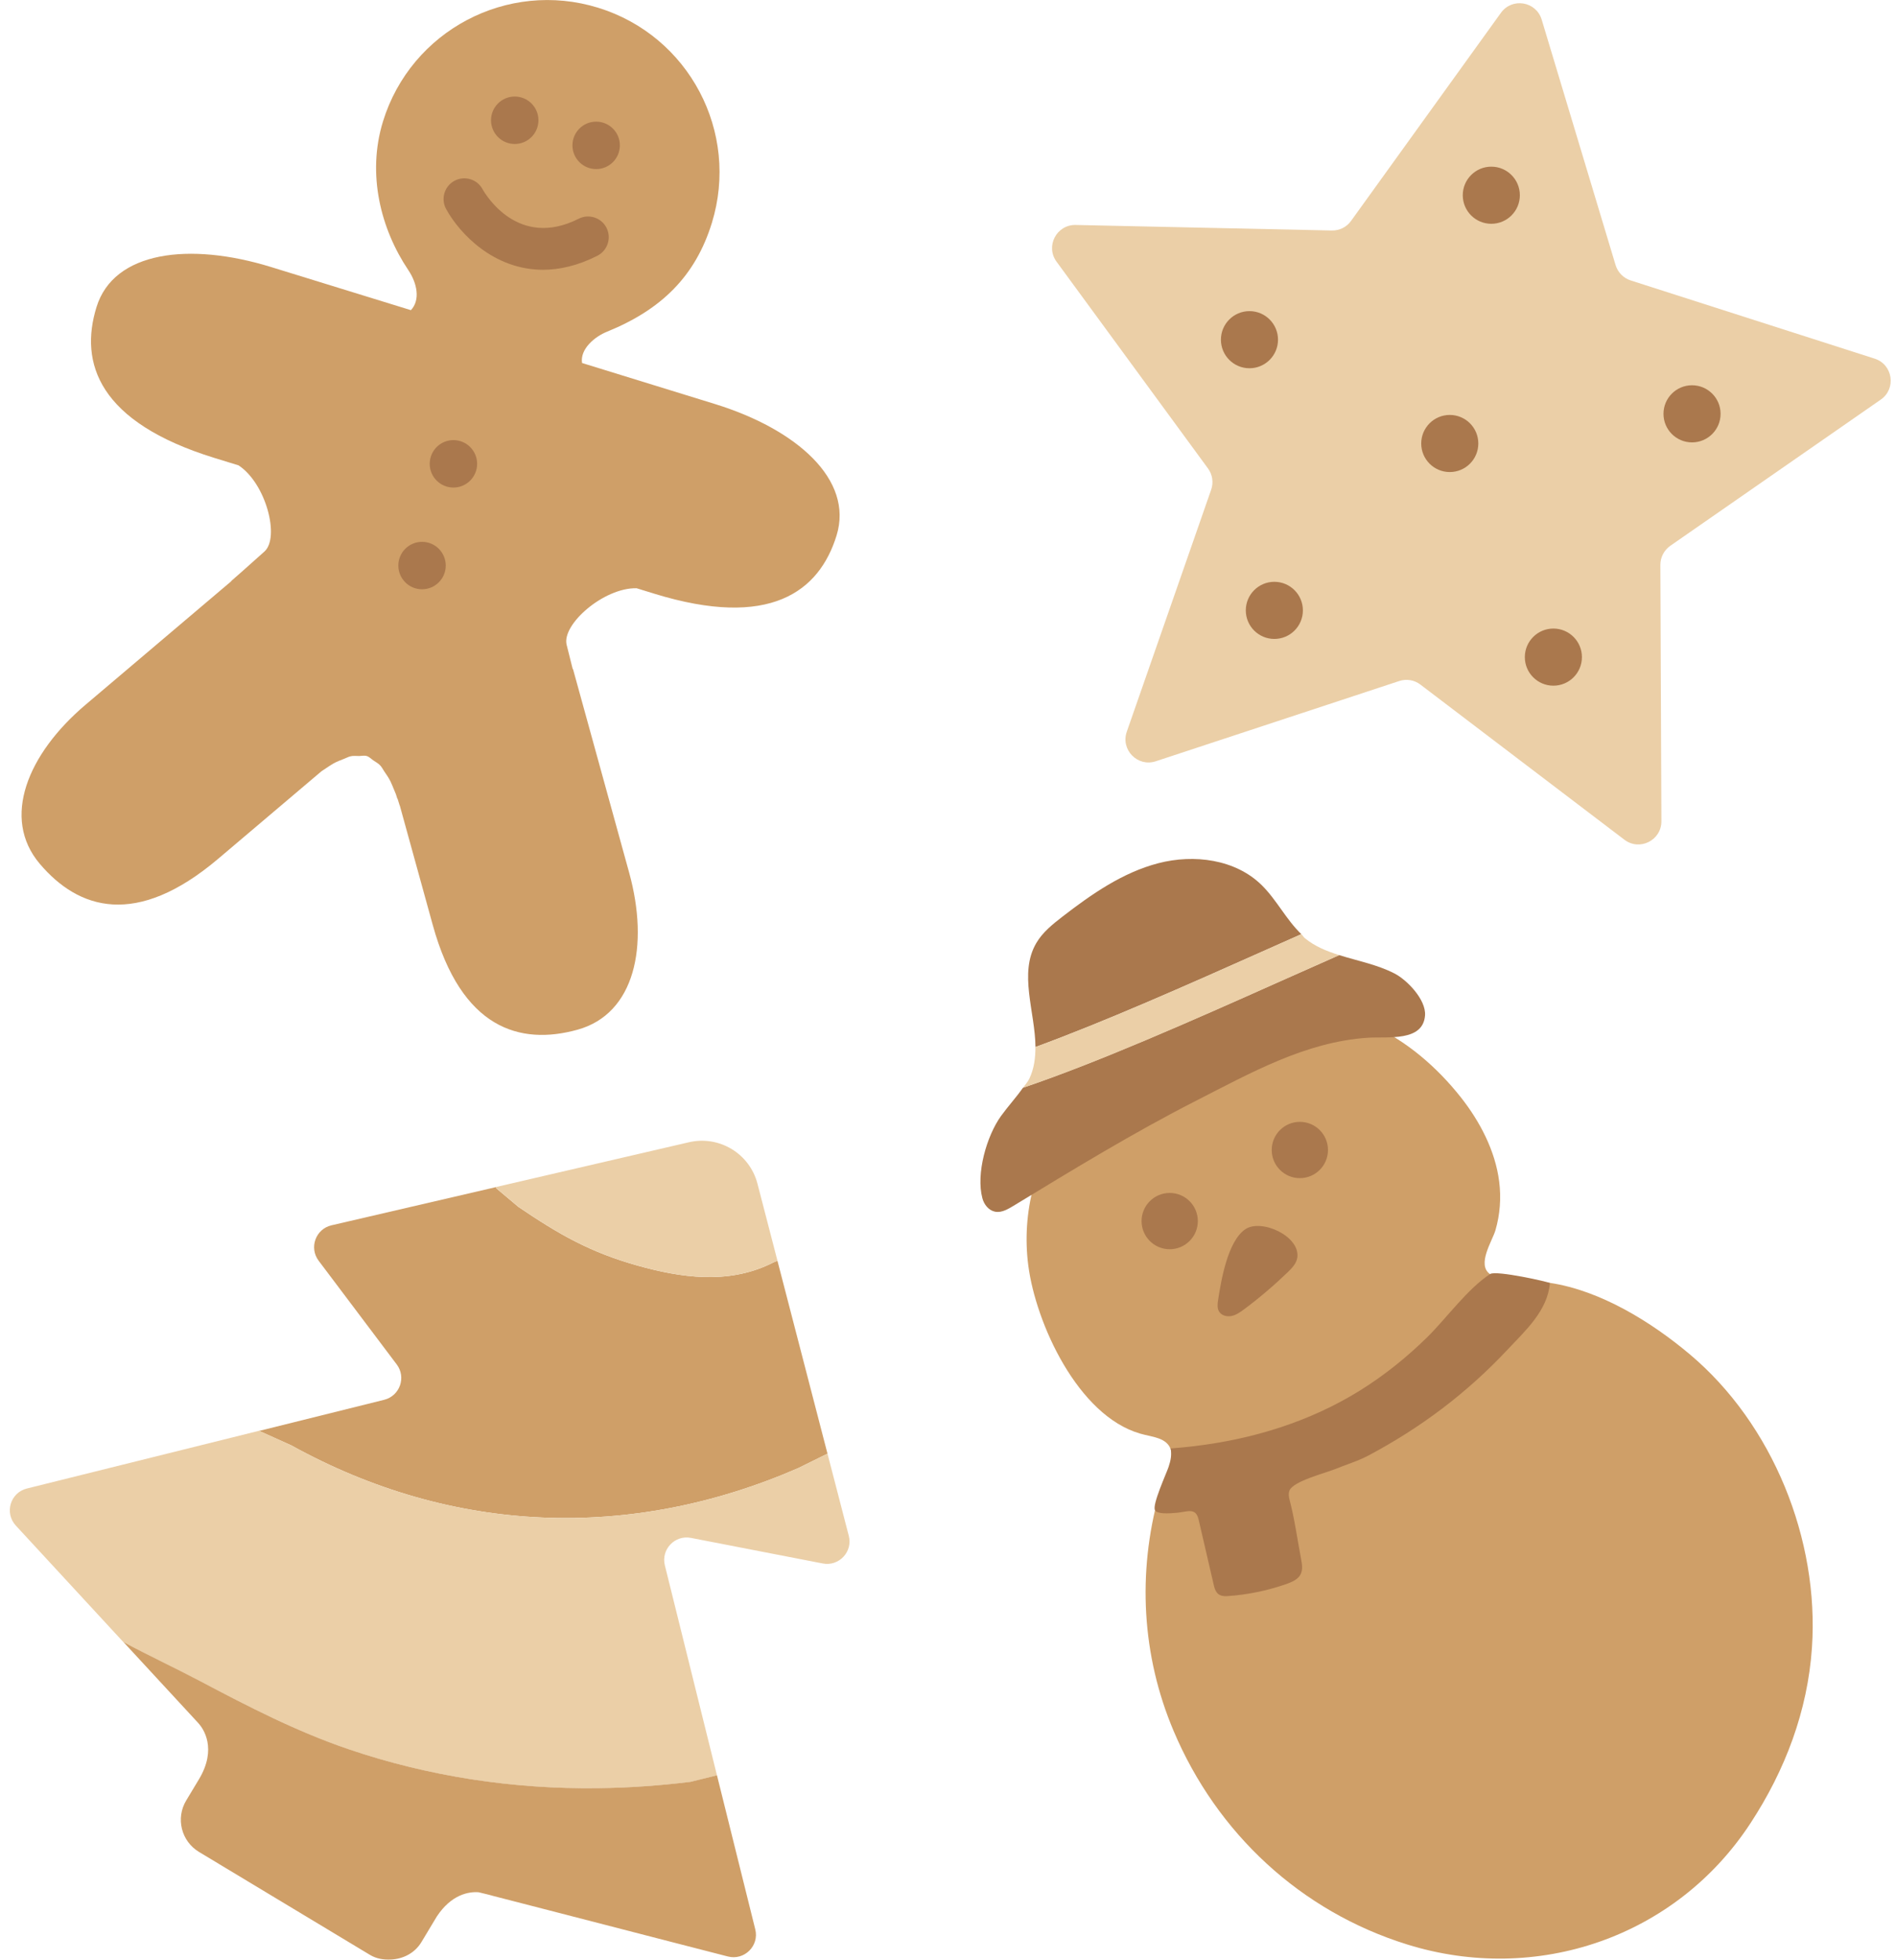
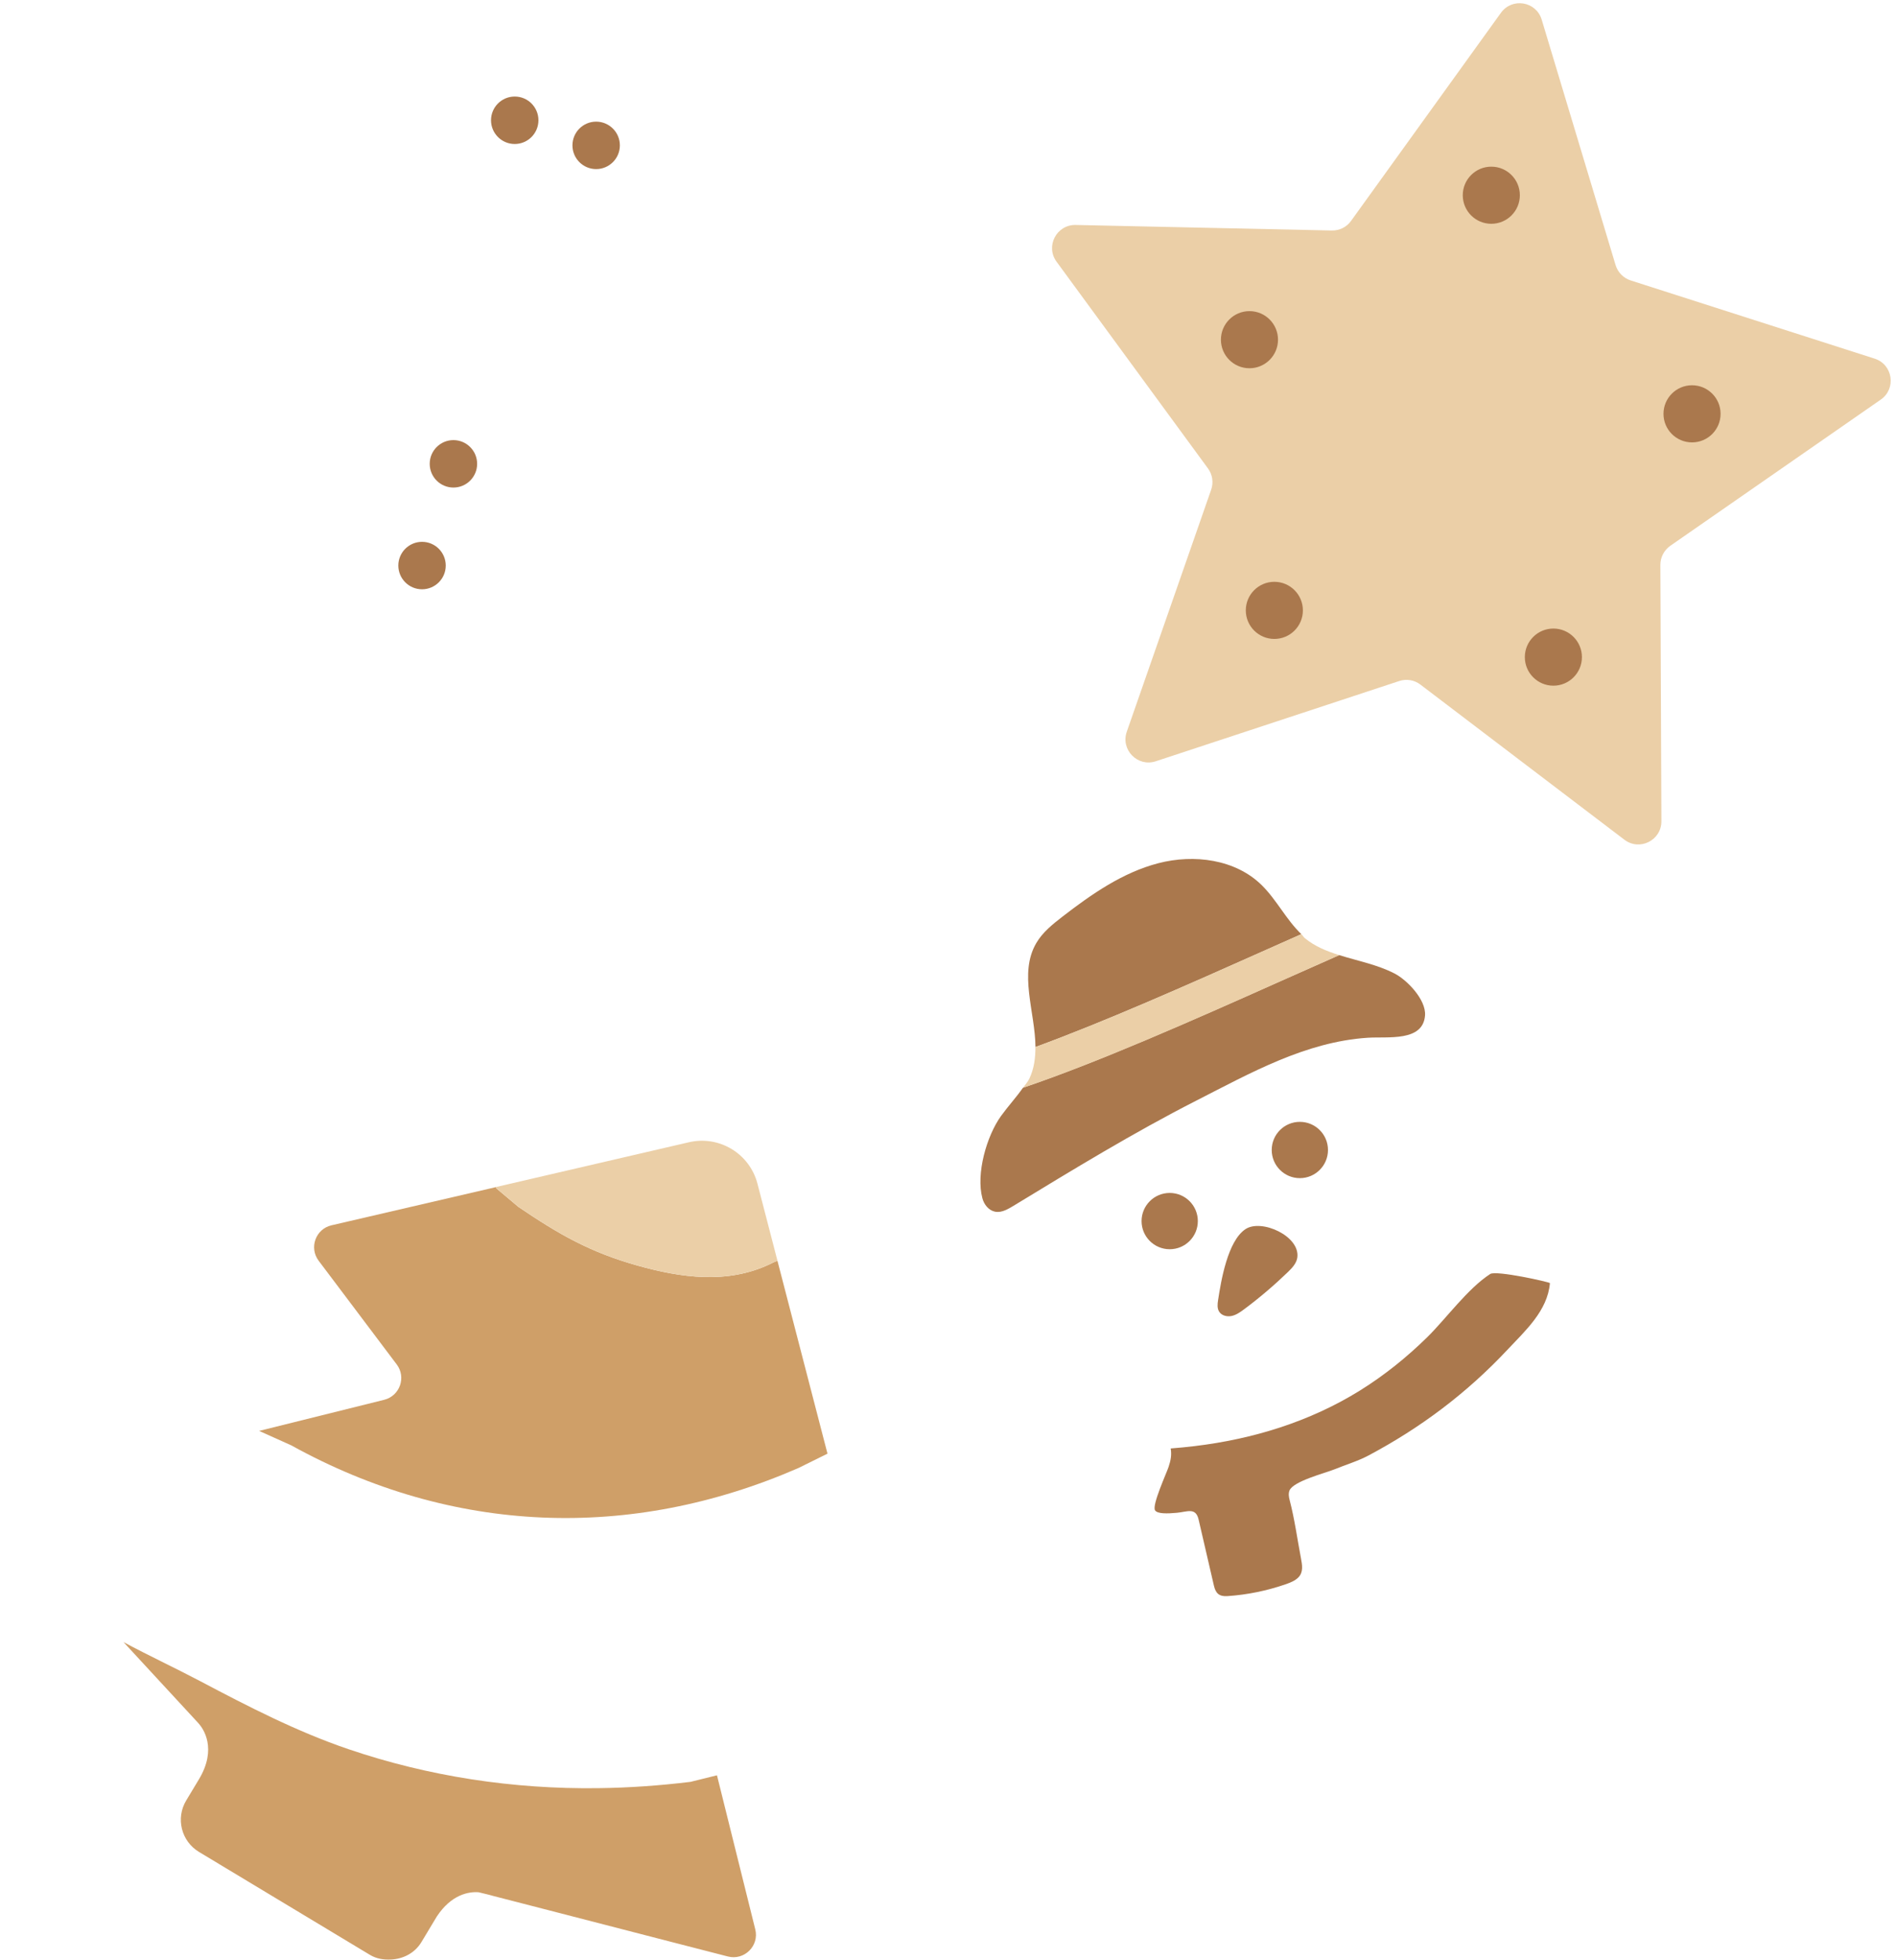
<svg xmlns="http://www.w3.org/2000/svg" version="1.1" id="Ebene_1" x="0px" y="0px" viewBox="0 0 27.431 28.346" style="enable-background:new 0 0 27.431 28.346;" xml:space="preserve">
  <style type="text/css">
	.st0{fill:#EBCFA7;}
	.st1{fill:#AA784D;}
	.st2{fill:#CF9F68;}
	.st3{fill:none;stroke:#A48A7B;stroke-width:0.25;stroke-linecap:round;stroke-miterlimit:10;}
	.st4{fill:#A48A7B;}
</style>
  <g>
    <g>
      <path class="st0" d="M22.305,0.284l1.069,3.549c0.032,0.105,0.113,0.188,0.218,0.222l3.53,1.131    c0.264,0.084,0.316,0.435,0.089,0.592l-3.045,2.114c-0.09,0.063-0.144,0.166-0.144,0.276l0.015,3.707    c0.001,0.277-0.316,0.435-0.536,0.267L20.55,9.899c-0.088-0.067-0.202-0.086-0.307-0.051l-3.521,1.16    c-0.263,0.087-0.511-0.166-0.42-0.427l1.221-3.5c0.036-0.104,0.019-0.219-0.046-0.307l-2.191-2.99    c-0.164-0.223,0-0.537,0.277-0.531l3.706,0.08c0.11,0.002,0.214-0.049,0.278-0.139l2.167-3.007    C21.876-0.04,22.225,0.019,22.305,0.284z" />
      <circle class="st1" cx="21.576" cy="2.823" r="0.413" />
      <circle class="st1" cx="18.437" cy="8.826" r="0.413" />
      <circle class="st1" cx="18.077" cy="4.912" r="0.413" />
-       <circle class="st1" cx="20.975" cy="6.413" r="0.413" />
      <circle class="st1" cx="22.474" cy="9.502" r="0.413" />
      <circle class="st1" cx="24.48" cy="5.984" r="0.413" />
    </g>
    <g>
-       <path class="st2" d="M22.427,18.551c0.728,0.11,1.464,0.564,2.02,1.032c1.203,1.011,1.874,2.68,1.768,4.241    c-0.062,0.918-0.388,1.775-0.89,2.541c-1.083,1.654-3.098,2.332-4.963,1.753c-1.544-0.479-2.757-1.609-3.383-3.09    c-0.46-1.087-0.525-2.281-0.21-3.421c0.076-0.26,0.372-0.671-0.007-0.808c-0.086-0.031-0.179-0.043-0.267-0.069    c-0.901-0.261-1.509-1.593-1.618-2.432c-0.099-0.76,0.103-1.568,0.6-2.151c0.18-0.21,0.393-0.389,0.615-0.554    c1.024-0.758,2.487-1.339,3.733-0.78c0.518,0.232,0.962,0.613,1.314,1.059c0.27,0.343,0.495,0.767,0.551,1.215    c0.03,0.236,0.012,0.474-0.054,0.702c-0.044,0.153-0.274,0.496-0.08,0.634c0.033,0.024,0.075,0.031,0.115,0.038    C21.786,18.481,22.117,18.504,22.427,18.551z" />
      <path class="st1" d="M17.028,21.875c0.15-0.014,0.271-0.082,0.313,0.097c0.074,0.319,0.148,0.639,0.222,0.958    c0.025,0.108,0.075,0.158,0.194,0.15c0.288-0.019,0.573-0.078,0.846-0.172c0.065-0.023,0.132-0.049,0.181-0.098    c0.076-0.077,0.056-0.181,0.038-0.277c-0.053-0.28-0.092-0.567-0.164-0.843c-0.012-0.045-0.019-0.093-0.002-0.137    c0.053-0.135,0.523-0.254,0.653-0.307c0.161-0.066,0.337-0.118,0.491-0.2c0.372-0.198,0.729-0.423,1.065-0.678    c0.337-0.255,0.652-0.539,0.942-0.848c0.258-0.275,0.583-0.565,0.617-0.966c0.001-0.014-0.777-0.188-0.864-0.132    c-0.328,0.213-0.632,0.639-0.909,0.912c-0.297,0.292-0.623,0.554-0.977,0.774c-0.725,0.45-1.548,0.702-2.392,0.803    c-0.114,0.014-0.23,0.025-0.345,0.034c0.017,0.092,0,0.176-0.029,0.263c-0.029,0.091-0.245,0.558-0.197,0.631    C16.743,21.892,16.89,21.888,17.028,21.875z" />
      <circle class="st1" cx="18.806" cy="16.629" r="0.407" />
      <circle class="st1" cx="16.923" cy="17.657" r="0.407" />
      <path class="st1" d="M17.623,18.8c-0.009,0.056-0.015,0.118,0.015,0.166c0.036,0.058,0.114,0.077,0.181,0.063    c0.066-0.014,0.124-0.055,0.178-0.095c0.224-0.166,0.437-0.348,0.638-0.542c0.06-0.058,0.121-0.123,0.134-0.205    c0.047-0.311-0.517-0.567-0.749-0.414C17.761,17.944,17.666,18.52,17.623,18.8z" />
      <g>
        <path class="st1" d="M18.828,13.508c-0.219-0.209-0.356-0.494-0.573-0.708c-0.38-0.375-0.98-0.452-1.496-0.318     c-0.516,0.134-0.966,0.447-1.388,0.773c-0.142,0.11-0.286,0.225-0.377,0.38c-0.259,0.438-0.017,0.997-0.013,1.505     c0.996-0.364,2.182-0.89,3.346-1.409C18.498,13.654,18.66,13.583,18.828,13.508z" />
        <path class="st1" d="M20.176,14.077c-0.25-0.129-0.533-0.182-0.801-0.266c-0.277,0.123-0.557,0.247-0.846,0.375     c-1.312,0.586-2.647,1.175-3.728,1.542c-0.099,0.141-0.218,0.27-0.319,0.41c-0.207,0.288-0.364,0.833-0.269,1.189     c0.024,0.091,0.091,0.176,0.183,0.194c0.051,0.01,0.101-0.001,0.148-0.021c0.038-0.016,0.076-0.038,0.111-0.059     c0.87-0.529,1.741-1.061,2.649-1.524c0.785-0.4,1.585-0.852,2.483-0.911c0.294-0.019,0.801,0.061,0.83-0.323     C20.634,14.457,20.359,14.171,20.176,14.077z" />
        <path class="st0" d="M19.376,13.811c-0.178-0.056-0.35-0.123-0.499-0.246c-0.019-0.016-0.031-0.04-0.049-0.057     c-0.168,0.075-0.33,0.146-0.502,0.223c-1.164,0.519-2.35,1.045-3.346,1.409c0.001,0.158-0.019,0.312-0.087,0.456     c-0.023,0.049-0.061,0.089-0.091,0.133c1.081-0.366,2.417-0.956,3.728-1.542C18.819,14.058,19.098,13.934,19.376,13.811z" />
      </g>
    </g>
    <g>
-       <path class="st2" d="M10.343,5.842c-0.544-0.168-1.28-0.395-1.922-0.593l0,0C8.39,5.048,8.602,4.869,8.783,4.796    c0.789-0.32,1.279-0.805,1.516-1.572c0.405-1.314-0.331-2.707-1.645-3.112C7.34-0.294,5.946,0.443,5.541,1.756    c-0.236,0.766-0.03,1.56,0.366,2.149c0.128,0.19,0.177,0.432,0.038,0.58c-0.664-0.205-1.45-0.447-2.024-0.624    c-1.18-0.364-2.276-0.229-2.525,0.58C1.146,5.25,1.426,6.105,3.103,6.622c0.117,0.036,0.232,0.072,0.348,0.107    c0.397,0.26,0.601,1.043,0.375,1.246C3.577,8.2,3.348,8.399,3.348,8.399s0,0.004,0,0.004c-0.442,0.375-1.47,1.245-2.113,1.79    C0.4,10.901,0.016,11.83,0.575,12.49c0.559,0.66,1.395,0.933,2.583-0.073c0.547-0.464,1.075-0.911,1.491-1.263    c0.002-0.002,0.002-0.002,0.004-0.003c0.023-0.016,0.05-0.033,0.077-0.051c0.029-0.019,0.056-0.038,0.091-0.058    c0.051-0.029,0.106-0.05,0.161-0.071c0.028-0.011,0.054-0.025,0.082-0.033c0.046-0.013,0.088-0.005,0.132-0.006    c0.038-0.001,0.077-0.01,0.112,0.001c0.035,0.011,0.062,0.041,0.093,0.062c0.036,0.026,0.075,0.043,0.106,0.08    c0.019,0.022,0.032,0.049,0.049,0.074c0.033,0.048,0.067,0.097,0.093,0.149c0.018,0.038,0.031,0.07,0.044,0.102    c0.012,0.028,0.024,0.057,0.034,0.082c0.012,0.035,0.022,0.068,0.022,0.068s0.003,0,0.003,0c0.015,0.045,0.028,0.088,0.031,0.099    c0,0,0.001-0.002,0.001-0.002c0.138,0.5,0.305,1.103,0.477,1.728c0.414,1.5,1.26,1.745,2.093,1.515s1.04-1.214,0.749-2.27    S8.29,9.674,8.29,9.674L8.286,9.675C8.26,9.573,8.23,9.454,8.198,9.324C8.125,9.029,8.736,8.496,9.21,8.506    c0.085,0.026,0.168,0.052,0.253,0.078c1.677,0.517,2.39-0.031,2.64-0.84C12.353,6.935,11.523,6.206,10.343,5.842z" />
      <circle class="st1" cx="6.56" cy="6.707" r="0.343" />
      <circle class="st1" cx="6.106" cy="8.178" r="0.343" />
      <circle class="st1" cx="7.447" cy="1.739" r="0.343" />
      <circle class="st1" cx="8.625" cy="2.102" r="0.343" />
      <g>
-         <path class="st1" d="M7.856,3.901c-0.709,0-1.204-0.518-1.402-0.879c-0.079-0.146-0.025-0.328,0.12-0.407     C6.717,2.537,6.9,2.588,6.98,2.733l0,0c0.05,0.09,0.521,0.87,1.392,0.43C8.52,3.088,8.7,3.147,8.775,3.294     C8.85,3.442,8.79,3.623,8.643,3.698C8.359,3.842,8.095,3.901,7.856,3.901z" />
-       </g>
+         </g>
    </g>
    <g>
      <path class="st2" d="M11.551,21.228l0.421-0.208l-0.724-2.789c-0.019,0.009-0.04,0.014-0.059,0.024    c-0.018,0.009-0.037,0.019-0.055,0.027c-0.612,0.288-1.278,0.196-1.912,0.018c-0.686-0.193-1.133-0.449-1.723-0.849l-0.314-0.264    l-0.011-0.021l-2.378,0.552c-0.229,0.053-0.327,0.324-0.186,0.512l1.13,1.5c0.14,0.186,0.045,0.454-0.181,0.511l-1.81,0.45    L4.214,20.9C6.54,22.185,9.115,22.288,11.551,21.228z" />
      <path class="st0" d="M7.499,17.45c0.59,0.4,1.037,0.656,1.723,0.849c0.634,0.178,1.299,0.271,1.912-0.018    c0.019-0.009,0.037-0.018,0.055-0.027c0.019-0.01,0.04-0.014,0.059-0.024l-0.289-1.113c-0.113-0.436-0.553-0.702-0.992-0.6    l-2.793,0.648l0.011,0.021L7.499,17.45z" />
-       <path class="st0" d="M5.041,25.294c1.161,0.395,2.385,0.58,3.61,0.564c0.447-0.006,0.894-0.037,1.338-0.091l0.384-0.095    l-0.754-3.037c-0.057-0.23,0.144-0.442,0.377-0.397l1.908,0.37c0.234,0.045,0.436-0.169,0.376-0.4l-0.308-1.188l-0.421,0.208    c-2.436,1.06-5.012,0.957-7.337-0.328l-0.465-0.211l-3.36,0.835c-0.24,0.059-0.328,0.354-0.16,0.536l1.558,1.687    c0.367,0.197,0.745,0.373,1.112,0.566C3.594,24.678,4.295,25.04,5.041,25.294z" />
      <path class="st2" d="M10.373,25.671l-0.384,0.095c-0.444,0.054-0.891,0.086-1.338,0.091c-1.225,0.016-2.449-0.169-3.61-0.564    c-0.746-0.254-1.447-0.615-2.142-0.982c-0.366-0.193-0.745-0.369-1.112-0.566l1.073,1.161l0,0l0,0l0.016,0.018    c0.062,0.07,0.271,0.359,0.001,0.807l-0.183,0.304c-0.154,0.256-0.072,0.589,0.185,0.744l2.474,1.489    c0.095,0.057,0.199,0.072,0.302,0.067l0.001,0c0,0,0,0,0,0c0.175-0.008,0.344-0.091,0.441-0.252l0.222-0.369    c0.212-0.322,0.464-0.362,0.604-0.352c0.07,0.018,0.141,0.032,0.211,0.053c0.274,0.071,0.548,0.141,0.823,0.212    c0.598,0.154,1.195,0.308,1.793,0.463c0.26,0.067,0.521,0.134,0.781,0.201c0.238,0.061,0.456-0.154,0.396-0.393L10.373,25.671z" />
    </g>
  </g>
</svg>